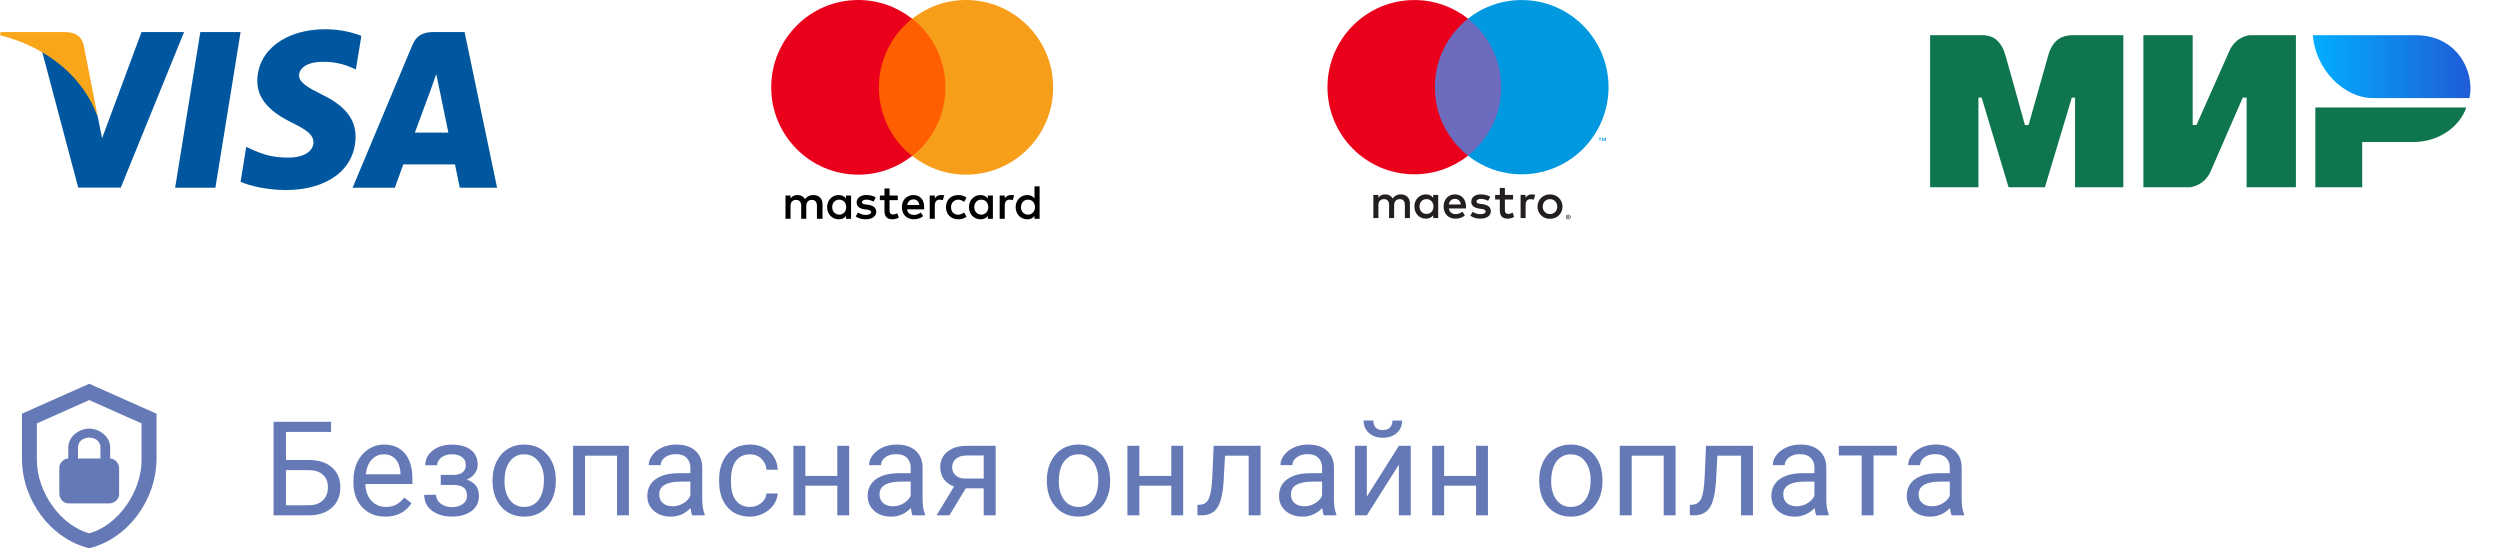
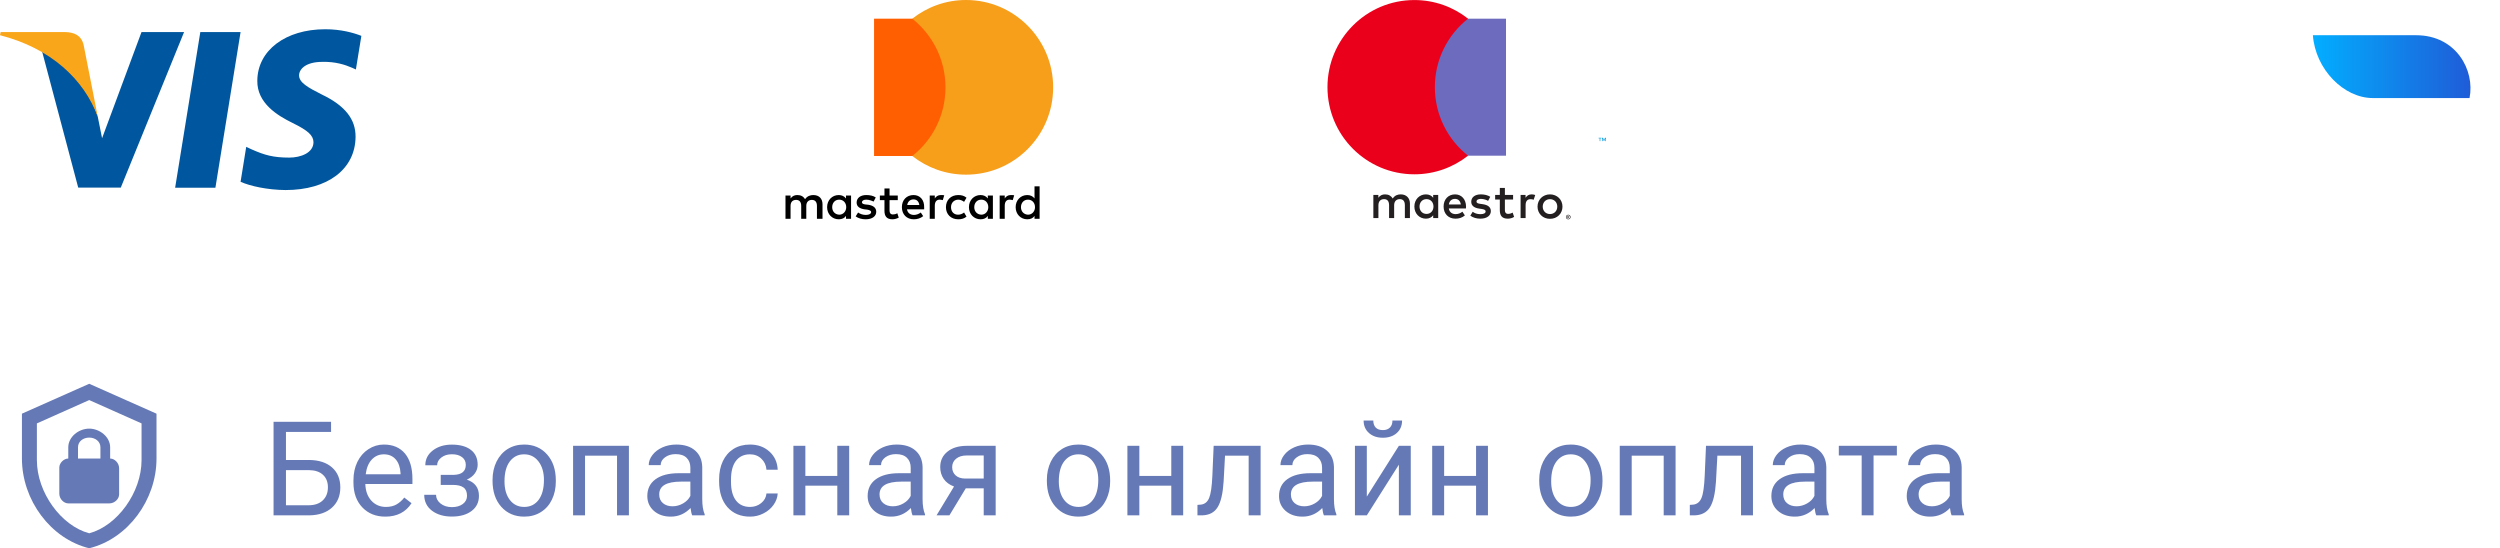
<svg xmlns="http://www.w3.org/2000/svg" width="228" height="50" viewBox="0 0 228 50" fill="none">
  <g clip-path="url(#clip0)">
    <path d="M19.645 17.122H15.972L18.269 2.924H21.941L19.645 17.122Z" fill="#00579F" />
    <path d="M32.957 3.271C32.233 2.984 31.084 2.667 29.663 2.667C26.037 2.667 23.483 4.6 23.467 7.364C23.437 9.403 25.296 10.536 26.686 11.216C28.106 11.91 28.589 12.364 28.589 12.983C28.575 13.934 27.441 14.373 26.384 14.373C24.918 14.373 24.132 14.147 22.938 13.618L22.455 13.391L21.941 16.578C22.802 16.97 24.389 17.318 26.037 17.333C29.89 17.333 32.398 15.43 32.428 12.485C32.443 10.868 31.461 9.63 29.346 8.618C28.061 7.969 27.275 7.53 27.275 6.866C27.29 6.262 27.94 5.643 29.39 5.643C30.584 5.612 31.461 5.899 32.125 6.186L32.457 6.337L32.957 3.271Z" fill="#00579F" />
-     <path d="M37.838 12.092C38.14 11.276 39.304 8.12 39.304 8.12C39.289 8.15 39.606 7.289 39.787 6.76L40.044 7.984C40.044 7.984 40.739 11.382 40.89 12.092C40.316 12.092 38.563 12.092 37.838 12.092ZM42.371 2.924H39.53C38.654 2.924 37.989 3.181 37.611 4.102L32.156 17.122H36.01C36.01 17.122 36.644 15.369 36.78 14.992C37.203 14.992 40.951 14.992 41.495 14.992C41.601 15.49 41.933 17.122 41.933 17.122H45.334L42.371 2.924Z" fill="#00579F" />
    <path d="M12.905 2.924L9.309 12.606L8.916 10.642C8.251 8.376 6.165 5.915 3.838 4.691L7.133 17.107H11.016L16.788 2.924H12.905Z" fill="#00579F" />
    <path d="M5.969 2.924H0.06L0 3.211C4.609 4.389 7.661 7.229 8.915 10.643L7.631 4.118C7.42 3.211 6.77 2.954 5.969 2.924Z" fill="#FAA61A" />
  </g>
  <g clip-path="url(#clip1)">
    <path d="M75.013 19.956V18.628C75.013 18.119 74.704 17.788 74.174 17.788C73.909 17.788 73.622 17.876 73.424 18.164C73.269 17.92 73.048 17.788 72.717 17.788C72.497 17.788 72.276 17.854 72.099 18.097V17.832H71.636V19.956H72.099V18.783C72.099 18.407 72.298 18.23 72.607 18.23C72.916 18.23 73.07 18.429 73.07 18.783V19.956H73.534V18.783C73.534 18.407 73.755 18.23 74.042 18.23C74.351 18.23 74.505 18.429 74.505 18.783V19.956H75.013ZM81.877 17.832H81.127V17.19H80.663V17.832H80.244V18.252H80.663V19.226C80.663 19.712 80.862 20 81.392 20C81.59 20 81.811 19.934 81.966 19.845L81.833 19.447C81.701 19.535 81.546 19.558 81.436 19.558C81.215 19.558 81.127 19.425 81.127 19.204V18.252H81.877V17.832ZM85.806 17.788C85.541 17.788 85.365 17.92 85.254 18.097V17.832H84.791V19.956H85.254V18.761C85.254 18.407 85.409 18.208 85.696 18.208C85.784 18.208 85.894 18.23 85.983 18.252L86.115 17.81C86.027 17.788 85.894 17.788 85.806 17.788ZM79.869 18.009C79.648 17.854 79.339 17.788 79.008 17.788C78.478 17.788 78.125 18.053 78.125 18.474C78.125 18.828 78.39 19.027 78.853 19.093L79.074 19.115C79.317 19.159 79.449 19.226 79.449 19.336C79.449 19.491 79.273 19.602 78.964 19.602C78.655 19.602 78.412 19.491 78.257 19.381L78.037 19.735C78.279 19.912 78.611 20 78.942 20C79.56 20 79.913 19.712 79.913 19.314C79.913 18.938 79.626 18.739 79.184 18.673L78.964 18.651C78.765 18.628 78.611 18.584 78.611 18.451C78.611 18.297 78.765 18.208 79.008 18.208C79.273 18.208 79.538 18.319 79.67 18.385L79.869 18.009ZM92.185 17.788C91.92 17.788 91.744 17.92 91.633 18.097V17.832H91.17V19.956H91.633V18.761C91.633 18.407 91.788 18.208 92.075 18.208C92.163 18.208 92.273 18.23 92.362 18.252L92.494 17.81C92.406 17.788 92.273 17.788 92.185 17.788ZM86.27 18.894C86.27 19.535 86.711 20 87.395 20C87.704 20 87.925 19.934 88.146 19.757L87.925 19.381C87.749 19.513 87.572 19.58 87.373 19.58C86.998 19.58 86.733 19.314 86.733 18.894C86.733 18.496 86.998 18.23 87.373 18.208C87.572 18.208 87.749 18.274 87.925 18.407L88.146 18.031C87.925 17.854 87.704 17.788 87.395 17.788C86.711 17.788 86.27 18.252 86.27 18.894ZM90.552 18.894V17.832H90.088V18.097C89.934 17.898 89.713 17.788 89.426 17.788C88.83 17.788 88.367 18.252 88.367 18.894C88.367 19.535 88.83 20 89.426 20C89.735 20 89.956 19.889 90.088 19.69V19.956H90.552V18.894ZM88.852 18.894C88.852 18.518 89.095 18.208 89.492 18.208C89.868 18.208 90.132 18.496 90.132 18.894C90.132 19.27 89.868 19.58 89.492 19.58C89.095 19.558 88.852 19.27 88.852 18.894ZM83.312 17.788C82.694 17.788 82.252 18.23 82.252 18.894C82.252 19.558 82.694 20 83.334 20C83.643 20 83.952 19.912 84.195 19.712L83.974 19.381C83.798 19.513 83.577 19.602 83.356 19.602C83.069 19.602 82.782 19.469 82.716 19.093H84.283C84.283 19.027 84.283 18.982 84.283 18.916C84.305 18.23 83.908 17.788 83.312 17.788ZM83.312 18.186C83.599 18.186 83.798 18.363 83.842 18.695H82.738C82.782 18.407 82.981 18.186 83.312 18.186ZM94.812 18.894V16.991H94.348V18.097C94.194 17.898 93.973 17.788 93.686 17.788C93.09 17.788 92.627 18.252 92.627 18.894C92.627 19.535 93.09 20 93.686 20C93.995 20 94.216 19.889 94.348 19.69V19.956H94.812V18.894ZM93.112 18.894C93.112 18.518 93.355 18.208 93.752 18.208C94.127 18.208 94.392 18.496 94.392 18.894C94.392 19.27 94.127 19.58 93.752 19.58C93.355 19.558 93.112 19.27 93.112 18.894ZM77.617 18.894V17.832H77.154V18.097C76.999 17.898 76.779 17.788 76.492 17.788C75.896 17.788 75.432 18.252 75.432 18.894C75.432 19.535 75.896 20 76.492 20C76.801 20 77.021 19.889 77.154 19.69V19.956H77.617V18.894ZM75.896 18.894C75.896 18.518 76.138 18.208 76.536 18.208C76.911 18.208 77.176 18.496 77.176 18.894C77.176 19.27 76.911 19.58 76.536 19.58C76.138 19.558 75.896 19.27 75.896 18.894Z" fill="black" />
    <path d="M86.667 1.704H79.714V14.226H86.667V1.704Z" fill="#FF5F00" />
-     <path d="M80.156 7.965C80.156 5.42 81.348 3.164 83.18 1.704C81.833 0.642 80.134 0 78.279 0C73.887 0 70.334 3.562 70.334 7.965C70.334 12.367 73.887 15.929 78.279 15.929C80.134 15.929 81.833 15.288 83.18 14.226C81.348 12.788 80.156 10.509 80.156 7.965Z" fill="#EB001B" />
    <path d="M96.048 7.965C96.048 12.367 92.494 15.929 88.102 15.929C86.248 15.929 84.548 15.288 83.202 14.226C85.056 12.765 86.226 10.509 86.226 7.965C86.226 5.42 85.034 3.164 83.202 1.704C84.548 0.642 86.248 0 88.102 0C92.494 0 96.048 3.584 96.048 7.965Z" fill="#F79E1B" />
  </g>
-   <path fill-rule="evenodd" clip-rule="evenodd" d="M180.585 3.213C181.026 3.211 182.334 3.089 182.888 5.019C183.262 6.319 183.856 8.448 184.672 11.407H185.005C185.88 8.288 186.481 6.158 186.808 5.019C187.368 3.069 188.768 3.213 189.328 3.213L193.649 3.213V17.08H189.245V8.908H188.95L186.495 17.08H183.182L180.727 8.902H180.432V17.08H176.028V3.213L180.585 3.213ZM199.972 3.213V11.391H200.324L203.31 4.667C203.889 3.328 205.125 3.213 205.125 3.213H209.386V17.08H204.891V8.902H204.539L201.612 15.627C201.032 16.959 199.738 17.08 199.738 17.08H195.477V3.213H199.972ZM224.925 9.803C224.298 11.636 222.328 12.949 220.148 12.949H215.434V17.08H211.159V9.803H224.925Z" fill="#0F754E" />
  <path fill-rule="evenodd" clip-rule="evenodd" d="M220.354 3.213H210.935C211.159 6.301 213.736 8.943 216.403 8.943H225.222C225.731 6.378 223.979 3.213 220.354 3.213Z" fill="url(#paint0_linear)" />
  <g clip-path="url(#clip2)">
    <path d="M146.457 12.873V12.565H146.377L146.284 12.777L146.192 12.565H146.111V12.873H146.168V12.641L146.255 12.841H146.314L146.401 12.64V12.873H146.457ZM145.949 12.873V12.618H146.052V12.566H145.79V12.618H145.892V12.873H145.949Z" fill="#0099DF" />
    <path d="M137.348 14.199H130.415V1.704H137.348V14.199Z" fill="#6C6BBD" />
    <path d="M130.859 7.95C130.859 5.416 132.043 3.158 133.886 1.703C132.538 0.639 130.837 0.004 128.989 0.004C124.613 0.004 121.065 3.561 121.065 7.95C121.065 12.339 124.613 15.897 128.989 15.897C130.837 15.897 132.538 15.262 133.886 14.198C132.043 12.743 130.859 10.485 130.859 7.95Z" fill="#EB001B" />
-     <path d="M146.699 7.95C146.699 12.339 143.151 15.897 138.775 15.897C136.927 15.897 135.226 15.262 133.878 14.198C135.721 12.743 136.905 10.485 136.905 7.95C136.905 5.416 135.721 3.158 133.878 1.703C135.226 0.639 136.927 0.004 138.775 0.004C143.151 0.004 146.699 3.561 146.699 7.95Z" fill="#0099DF" />
    <path d="M139.686 17.727C139.778 17.727 139.911 17.745 140.012 17.785L139.871 18.218C139.774 18.178 139.677 18.165 139.585 18.165C139.285 18.165 139.136 18.358 139.136 18.707V19.89H138.678V17.78H139.131V18.037C139.25 17.851 139.422 17.727 139.686 17.727ZM137.994 18.2H137.246V19.153C137.246 19.365 137.321 19.506 137.55 19.506C137.669 19.506 137.818 19.466 137.954 19.387L138.086 19.78C137.941 19.881 137.712 19.943 137.514 19.943C136.973 19.943 136.784 19.652 136.784 19.162V18.2H136.357V17.78H136.784V17.14H137.246V17.78H137.994V18.2ZM132.135 18.65C132.184 18.345 132.369 18.138 132.695 18.138C132.989 18.138 133.179 18.323 133.227 18.65H132.135ZM133.703 18.835C133.698 18.178 133.293 17.727 132.703 17.727C132.087 17.727 131.656 18.178 131.656 18.835C131.656 19.506 132.105 19.943 132.734 19.943C133.051 19.943 133.342 19.863 133.597 19.647L133.372 19.307C133.196 19.449 132.972 19.528 132.761 19.528C132.466 19.528 132.197 19.391 132.131 19.012H133.694C133.698 18.954 133.703 18.897 133.703 18.835ZM135.714 18.319C135.586 18.239 135.327 18.138 135.058 18.138C134.808 18.138 134.658 18.231 134.658 18.385C134.658 18.526 134.816 18.566 135.014 18.592L135.23 18.623C135.688 18.69 135.965 18.884 135.965 19.255C135.965 19.656 135.613 19.943 135.006 19.943C134.662 19.943 134.345 19.855 134.094 19.669L134.31 19.312C134.464 19.431 134.693 19.533 135.01 19.533C135.322 19.533 135.49 19.44 135.49 19.276C135.49 19.158 135.371 19.091 135.12 19.056L134.904 19.025C134.433 18.959 134.178 18.747 134.178 18.403C134.178 17.984 134.521 17.727 135.054 17.727C135.388 17.727 135.692 17.803 135.912 17.948L135.714 18.319ZM141.359 18.163C141.265 18.163 141.178 18.18 141.096 18.213C141.016 18.246 140.946 18.293 140.887 18.352C140.828 18.412 140.782 18.484 140.748 18.567C140.714 18.651 140.697 18.742 140.697 18.843C140.697 18.943 140.714 19.035 140.748 19.118C140.782 19.201 140.828 19.273 140.887 19.333C140.946 19.392 141.016 19.439 141.096 19.472C141.178 19.505 141.265 19.521 141.359 19.521C141.453 19.521 141.541 19.505 141.621 19.472C141.703 19.439 141.773 19.392 141.832 19.333C141.892 19.273 141.938 19.201 141.973 19.118C142.006 19.035 142.023 18.943 142.023 18.843C142.023 18.742 142.006 18.651 141.973 18.567C141.938 18.484 141.892 18.412 141.832 18.352C141.773 18.293 141.703 18.246 141.621 18.213C141.541 18.18 141.453 18.163 141.359 18.163ZM141.359 17.727C141.522 17.727 141.673 17.756 141.812 17.813C141.951 17.869 142.072 17.948 142.173 18.047C142.275 18.147 142.354 18.265 142.411 18.4C142.469 18.536 142.498 18.683 142.498 18.843C142.498 19.002 142.469 19.149 142.411 19.285C142.354 19.421 142.275 19.539 142.173 19.638C142.072 19.738 141.951 19.816 141.812 19.873C141.673 19.929 141.522 19.957 141.359 19.957C141.196 19.957 141.045 19.929 140.906 19.873C140.766 19.816 140.647 19.738 140.546 19.638C140.446 19.539 140.366 19.421 140.309 19.285C140.252 19.149 140.223 19.002 140.223 18.843C140.223 18.683 140.252 18.536 140.309 18.4C140.366 18.265 140.446 18.147 140.546 18.047C140.647 17.948 140.766 17.869 140.906 17.813C141.045 17.756 141.196 17.727 141.359 17.727ZM129.461 18.835C129.461 18.465 129.704 18.16 130.1 18.16C130.478 18.16 130.733 18.451 130.733 18.835C130.733 19.219 130.478 19.51 130.1 19.51C129.704 19.51 129.461 19.206 129.461 18.835ZM131.165 18.835V17.78H130.707V18.037C130.562 17.847 130.342 17.727 130.043 17.727C129.453 17.727 128.991 18.191 128.991 18.835C128.991 19.48 129.453 19.943 130.043 19.943C130.342 19.943 130.562 19.824 130.707 19.634V19.89H131.165V18.835ZM128.586 19.89V18.566C128.586 18.067 128.269 17.732 127.758 17.727C127.49 17.723 127.212 17.807 127.019 18.103C126.874 17.869 126.645 17.727 126.323 17.727C126.099 17.727 125.879 17.794 125.707 18.041V17.78H125.25V19.89H125.711V18.721C125.711 18.354 125.914 18.16 126.226 18.16C126.53 18.16 126.684 18.358 126.684 18.716V19.89H127.146V18.721C127.146 18.354 127.358 18.16 127.661 18.16C127.974 18.16 128.124 18.358 128.124 18.716V19.89H128.586Z" fill="#231F20" />
    <path d="M142.991 19.732V19.784H143.039C143.049 19.784 143.058 19.782 143.064 19.778C143.071 19.773 143.074 19.767 143.074 19.758C143.074 19.749 143.071 19.743 143.064 19.739C143.058 19.734 143.049 19.732 143.039 19.732H142.991ZM143.039 19.696C143.064 19.696 143.083 19.701 143.097 19.712C143.11 19.724 143.117 19.739 143.117 19.758C143.117 19.774 143.112 19.787 143.101 19.798C143.09 19.808 143.074 19.814 143.055 19.817L143.118 19.89H143.069L143.01 19.817H142.991V19.89H142.95V19.696H143.039ZM143.027 19.957C143.049 19.957 143.07 19.953 143.09 19.944C143.109 19.936 143.126 19.924 143.141 19.909C143.156 19.895 143.167 19.878 143.176 19.857C143.184 19.838 143.188 19.817 143.188 19.794C143.188 19.771 143.184 19.75 143.176 19.73C143.167 19.71 143.156 19.693 143.141 19.678C143.126 19.663 143.109 19.652 143.09 19.644C143.07 19.635 143.049 19.631 143.027 19.631C143.004 19.631 142.982 19.635 142.963 19.644C142.942 19.652 142.925 19.663 142.91 19.678C142.896 19.693 142.884 19.71 142.876 19.73C142.867 19.75 142.863 19.771 142.863 19.794C142.863 19.817 142.867 19.838 142.876 19.857C142.884 19.878 142.896 19.895 142.91 19.909C142.925 19.924 142.942 19.936 142.963 19.944C142.982 19.953 143.004 19.957 143.027 19.957ZM143.027 19.584C143.056 19.584 143.084 19.59 143.109 19.601C143.135 19.611 143.158 19.627 143.177 19.646C143.196 19.664 143.212 19.687 143.223 19.712C143.234 19.738 143.239 19.765 143.239 19.794C143.239 19.823 143.234 19.85 143.223 19.875C143.212 19.9 143.196 19.923 143.177 19.941C143.158 19.96 143.135 19.976 143.109 19.987C143.084 19.998 143.056 20.003 143.027 20.003C142.996 20.003 142.969 19.998 142.942 19.987C142.916 19.976 142.894 19.96 142.874 19.941C142.855 19.923 142.84 19.9 142.829 19.875C142.818 19.85 142.812 19.823 142.812 19.794C142.812 19.765 142.818 19.738 142.829 19.712C142.84 19.687 142.855 19.664 142.874 19.646C142.894 19.627 142.916 19.611 142.942 19.601C142.969 19.59 142.996 19.584 143.027 19.584Z" fill="#231F20" />
  </g>
  <path d="M30.193 39.395H26.08V41.949H28.201C29.092 41.961 29.787 42.19 30.287 42.635C30.787 43.08 31.037 43.685 31.037 44.451C31.037 45.221 30.785 45.834 30.281 46.291C29.777 46.748 29.09 46.984 28.219 47H24.949V38.469H30.193V39.395ZM26.08 42.875V46.08H28.137C28.695 46.08 29.129 45.932 29.438 45.635C29.75 45.338 29.906 44.94 29.906 44.44C29.906 43.959 29.756 43.58 29.455 43.303C29.158 43.025 28.734 42.883 28.184 42.875H26.08ZM35.142 47.117C34.282 47.117 33.583 46.836 33.044 46.273C32.505 45.707 32.235 44.951 32.235 44.006V43.807C32.235 43.178 32.354 42.617 32.593 42.125C32.835 41.629 33.171 41.242 33.6 40.965C34.034 40.684 34.503 40.543 35.007 40.543C35.831 40.543 36.472 40.815 36.929 41.357C37.386 41.9 37.614 42.678 37.614 43.69V44.141H33.319C33.335 44.766 33.517 45.272 33.864 45.658C34.216 46.041 34.661 46.232 35.2 46.232C35.583 46.232 35.907 46.154 36.173 45.998C36.438 45.842 36.671 45.635 36.87 45.377L37.532 45.893C37.001 46.709 36.204 47.117 35.142 47.117ZM35.007 41.434C34.569 41.434 34.202 41.594 33.905 41.914C33.608 42.23 33.425 42.676 33.354 43.25H36.53V43.168C36.499 42.617 36.35 42.191 36.085 41.891C35.819 41.586 35.46 41.434 35.007 41.434ZM42.48 42.395C42.48 42.098 42.367 41.863 42.14 41.691C41.914 41.516 41.603 41.428 41.209 41.428C40.826 41.428 40.506 41.527 40.248 41.727C39.994 41.926 39.867 42.16 39.867 42.43H38.789C38.789 41.879 39.019 41.428 39.48 41.076C39.941 40.725 40.517 40.549 41.209 40.549C41.951 40.549 42.529 40.709 42.943 41.029C43.357 41.346 43.564 41.799 43.564 42.389C43.564 42.674 43.478 42.935 43.306 43.174C43.135 43.412 42.89 43.602 42.574 43.742C43.312 43.992 43.681 44.484 43.681 45.219C43.681 45.801 43.457 46.262 43.008 46.602C42.558 46.941 41.959 47.111 41.209 47.111C40.478 47.111 39.875 46.934 39.398 46.578C38.925 46.219 38.689 45.734 38.689 45.125H39.767C39.767 45.434 39.904 45.699 40.178 45.922C40.455 46.141 40.799 46.25 41.209 46.25C41.623 46.25 41.957 46.154 42.211 45.963C42.465 45.772 42.592 45.523 42.592 45.219C42.592 44.863 42.484 44.609 42.269 44.457C42.058 44.301 41.728 44.223 41.279 44.223H40.195V43.309H41.373C42.111 43.289 42.48 42.984 42.48 42.395ZM44.92 43.772C44.92 43.15 45.042 42.592 45.284 42.096C45.53 41.6 45.87 41.217 46.303 40.947C46.741 40.678 47.239 40.543 47.797 40.543C48.661 40.543 49.358 40.842 49.889 41.44C50.425 42.037 50.692 42.832 50.692 43.824V43.9C50.692 44.518 50.573 45.072 50.335 45.565C50.1 46.053 49.762 46.434 49.321 46.707C48.883 46.98 48.38 47.117 47.809 47.117C46.95 47.117 46.253 46.818 45.717 46.221C45.186 45.623 44.92 44.832 44.92 43.848V43.772ZM46.01 43.9C46.01 44.603 46.172 45.168 46.497 45.594C46.825 46.02 47.262 46.232 47.809 46.232C48.36 46.232 48.797 46.018 49.122 45.588C49.446 45.154 49.608 44.549 49.608 43.772C49.608 43.076 49.442 42.514 49.11 42.084C48.782 41.65 48.344 41.434 47.797 41.434C47.262 41.434 46.831 41.647 46.503 42.072C46.175 42.498 46.01 43.107 46.01 43.9ZM57.357 47H56.273V41.557H53.355V47H52.265V40.66H57.357V47ZM63.131 47C63.069 46.875 63.018 46.652 62.979 46.332C62.475 46.855 61.873 47.117 61.174 47.117C60.549 47.117 60.035 46.941 59.633 46.59C59.235 46.234 59.035 45.785 59.035 45.242C59.035 44.582 59.285 44.07 59.785 43.707C60.289 43.34 60.996 43.156 61.907 43.156H62.961V42.658C62.961 42.279 62.848 41.978 62.621 41.756C62.395 41.529 62.061 41.416 61.62 41.416C61.233 41.416 60.909 41.514 60.647 41.709C60.385 41.904 60.254 42.141 60.254 42.418H59.164C59.164 42.102 59.276 41.797 59.498 41.504C59.725 41.207 60.03 40.973 60.413 40.801C60.799 40.629 61.223 40.543 61.684 40.543C62.414 40.543 62.987 40.727 63.401 41.094C63.815 41.457 64.03 41.959 64.045 42.6V45.518C64.045 46.1 64.12 46.562 64.268 46.906V47H63.131ZM61.332 46.174C61.672 46.174 61.995 46.086 62.299 45.91C62.604 45.734 62.825 45.506 62.961 45.225V43.924H62.112C60.784 43.924 60.12 44.312 60.12 45.09C60.12 45.43 60.233 45.695 60.459 45.887C60.686 46.078 60.977 46.174 61.332 46.174ZM68.407 46.232C68.794 46.232 69.132 46.115 69.421 45.881C69.71 45.647 69.87 45.353 69.902 45.002H70.927C70.907 45.365 70.782 45.711 70.552 46.039C70.322 46.367 70.013 46.629 69.626 46.824C69.243 47.02 68.837 47.117 68.407 47.117C67.544 47.117 66.857 46.83 66.345 46.256C65.837 45.678 65.583 44.889 65.583 43.889V43.707C65.583 43.09 65.697 42.541 65.923 42.06C66.15 41.58 66.474 41.207 66.896 40.941C67.322 40.676 67.823 40.543 68.402 40.543C69.113 40.543 69.702 40.756 70.171 41.182C70.644 41.607 70.896 42.16 70.927 42.84H69.902C69.87 42.43 69.714 42.094 69.433 41.832C69.156 41.566 68.812 41.434 68.402 41.434C67.851 41.434 67.423 41.633 67.118 42.031C66.818 42.426 66.667 42.998 66.667 43.748V43.953C66.667 44.684 66.818 45.246 67.118 45.641C67.419 46.035 67.849 46.232 68.407 46.232ZM77.445 47H76.362V44.293H73.449V47H72.359V40.66H73.449V43.408H76.362V40.66H77.445V47ZM83.226 47C83.163 46.875 83.112 46.652 83.073 46.332C82.569 46.855 81.968 47.117 81.269 47.117C80.644 47.117 80.13 46.941 79.728 46.59C79.329 46.234 79.13 45.785 79.13 45.242C79.13 44.582 79.38 44.07 79.88 43.707C80.384 43.34 81.091 43.156 82.001 43.156H83.056V42.658C83.056 42.279 82.942 41.978 82.716 41.756C82.489 41.529 82.155 41.416 81.714 41.416C81.327 41.416 81.003 41.514 80.741 41.709C80.48 41.904 80.349 42.141 80.349 42.418H79.259C79.259 42.102 79.37 41.797 79.593 41.504C79.819 41.207 80.124 40.973 80.507 40.801C80.894 40.629 81.317 40.543 81.778 40.543C82.509 40.543 83.081 40.727 83.495 41.094C83.909 41.457 84.124 41.959 84.14 42.6V45.518C84.14 46.1 84.214 46.562 84.362 46.906V47H83.226ZM81.427 46.174C81.767 46.174 82.089 46.086 82.394 45.91C82.698 45.734 82.919 45.506 83.056 45.225V43.924H82.206C80.878 43.924 80.214 44.312 80.214 45.09C80.214 45.43 80.327 45.695 80.554 45.887C80.78 46.078 81.071 46.174 81.427 46.174ZM90.805 40.66V47H89.715V44.533H88.08L86.586 47H85.414L87.008 44.369C86.602 44.221 86.289 43.992 86.07 43.684C85.855 43.371 85.748 43.008 85.748 42.594C85.748 42.016 85.965 41.551 86.398 41.199C86.832 40.844 87.412 40.664 88.139 40.66H90.805ZM86.838 42.605C86.838 42.914 86.943 43.164 87.154 43.355C87.365 43.543 87.644 43.639 87.992 43.643H89.715V41.539H88.156C87.754 41.539 87.433 41.639 87.195 41.838C86.957 42.033 86.838 42.289 86.838 42.605ZM95.474 43.772C95.474 43.15 95.595 42.592 95.838 42.096C96.084 41.6 96.424 41.217 96.857 40.947C97.295 40.678 97.793 40.543 98.351 40.543C99.215 40.543 99.912 40.842 100.443 41.44C100.978 42.037 101.246 42.832 101.246 43.824V43.9C101.246 44.518 101.127 45.072 100.888 45.565C100.654 46.053 100.316 46.434 99.875 46.707C99.437 46.98 98.933 47.117 98.363 47.117C97.504 47.117 96.806 46.818 96.271 46.221C95.74 45.623 95.474 44.832 95.474 43.848V43.772ZM96.564 43.9C96.564 44.603 96.726 45.168 97.05 45.594C97.379 46.02 97.816 46.232 98.363 46.232C98.914 46.232 99.351 46.018 99.675 45.588C100 45.154 100.162 44.549 100.162 43.772C100.162 43.076 99.996 42.514 99.664 42.084C99.336 41.65 98.898 41.434 98.351 41.434C97.816 41.434 97.385 41.647 97.056 42.072C96.728 42.498 96.564 43.107 96.564 43.9ZM107.905 47H106.821V44.293H103.909V47H102.819V40.66H103.909V43.408H106.821V40.66H107.905V47ZM114.968 40.66V47H113.878V41.557H111.722L111.593 43.93C111.523 45.02 111.339 45.799 111.042 46.268C110.749 46.736 110.283 46.98 109.642 47H109.208V46.045L109.519 46.022C109.871 45.982 110.122 45.779 110.275 45.412C110.427 45.045 110.525 44.365 110.568 43.373L110.685 40.66H114.968ZM120.743 47C120.68 46.875 120.629 46.652 120.59 46.332C120.086 46.855 119.485 47.117 118.785 47.117C118.16 47.117 117.647 46.941 117.244 46.59C116.846 46.234 116.647 45.785 116.647 45.242C116.647 44.582 116.897 44.07 117.397 43.707C117.901 43.34 118.608 43.156 119.518 43.156H120.573V42.658C120.573 42.279 120.459 41.978 120.233 41.756C120.006 41.529 119.672 41.416 119.231 41.416C118.844 41.416 118.52 41.514 118.258 41.709C117.996 41.904 117.866 42.141 117.866 42.418H116.776C116.776 42.102 116.887 41.797 117.11 41.504C117.336 41.207 117.641 40.973 118.024 40.801C118.41 40.629 118.834 40.543 119.295 40.543C120.026 40.543 120.598 40.727 121.012 41.094C121.426 41.457 121.641 41.959 121.657 42.6V45.518C121.657 46.1 121.731 46.562 121.879 46.906V47H120.743ZM118.944 46.174C119.284 46.174 119.606 46.086 119.91 45.91C120.215 45.734 120.436 45.506 120.573 45.225V43.924H119.723C118.395 43.924 117.731 44.312 117.731 45.09C117.731 45.43 117.844 45.695 118.071 45.887C118.297 46.078 118.588 46.174 118.944 46.174ZM127.577 40.66H128.661V47H127.577V42.377L124.654 47H123.57V40.66H124.654V45.289L127.577 40.66ZM127.87 38.352C127.87 38.824 127.708 39.205 127.384 39.494C127.064 39.779 126.642 39.922 126.118 39.922C125.595 39.922 125.171 39.777 124.847 39.488C124.523 39.199 124.361 38.82 124.361 38.352H125.245C125.245 38.625 125.32 38.84 125.468 38.996C125.616 39.148 125.833 39.225 126.118 39.225C126.392 39.225 126.605 39.148 126.757 38.996C126.913 38.844 126.991 38.629 126.991 38.352H127.87ZM135.701 47H134.617V44.293H131.705V47H130.615V40.66H131.705V43.408H134.617V40.66H135.701V47ZM140.377 43.772C140.377 43.15 140.498 42.592 140.74 42.096C140.986 41.6 141.326 41.217 141.76 40.947C142.197 40.678 142.695 40.543 143.254 40.543C144.117 40.543 144.814 40.842 145.346 41.44C145.881 42.037 146.148 42.832 146.148 43.824V43.9C146.148 44.518 146.029 45.072 145.791 45.565C145.556 46.053 145.219 46.434 144.777 46.707C144.34 46.98 143.836 47.117 143.265 47.117C142.406 47.117 141.709 46.818 141.174 46.221C140.642 45.623 140.377 44.832 140.377 43.848V43.772ZM141.467 43.9C141.467 44.603 141.629 45.168 141.953 45.594C142.281 46.02 142.719 46.232 143.265 46.232C143.816 46.232 144.254 46.018 144.578 45.588C144.902 45.154 145.064 44.549 145.064 43.772C145.064 43.076 144.898 42.514 144.566 42.084C144.238 41.65 143.801 41.434 143.254 41.434C142.719 41.434 142.287 41.647 141.959 42.072C141.631 42.498 141.467 43.107 141.467 43.9ZM152.813 47H151.729V41.557H148.811V47H147.721V40.66H152.813V47ZM159.871 40.66V47H158.781V41.557H156.625L156.496 43.93C156.425 45.02 156.242 45.799 155.945 46.268C155.652 46.736 155.185 46.98 154.545 47H154.111V46.045L154.421 46.022C154.773 45.982 155.025 45.779 155.177 45.412C155.33 45.045 155.427 44.365 155.47 43.373L155.587 40.66H159.871ZM165.645 47C165.583 46.875 165.532 46.652 165.493 46.332C164.989 46.855 164.387 47.117 163.688 47.117C163.063 47.117 162.549 46.941 162.147 46.59C161.749 46.234 161.549 45.785 161.549 45.242C161.549 44.582 161.799 44.07 162.299 43.707C162.803 43.34 163.51 43.156 164.42 43.156H165.475V42.658C165.475 42.279 165.362 41.978 165.135 41.756C164.909 41.529 164.575 41.416 164.133 41.416C163.747 41.416 163.422 41.514 163.161 41.709C162.899 41.904 162.768 42.141 162.768 42.418H161.678C161.678 42.102 161.79 41.797 162.012 41.504C162.239 41.207 162.543 40.973 162.926 40.801C163.313 40.629 163.737 40.543 164.198 40.543C164.928 40.543 165.5 40.727 165.915 41.094C166.329 41.457 166.543 41.959 166.559 42.6V45.518C166.559 46.1 166.633 46.562 166.782 46.906V47H165.645ZM163.846 46.174C164.186 46.174 164.508 46.086 164.813 45.91C165.118 45.734 165.338 45.506 165.475 45.225V43.924H164.625C163.297 43.924 162.633 44.312 162.633 45.09C162.633 45.43 162.747 45.695 162.973 45.887C163.2 46.078 163.491 46.174 163.846 46.174ZM172.995 41.539H170.869V47H169.785V41.539H167.699V40.66H172.995V41.539ZM177.99 47C177.928 46.875 177.877 46.652 177.838 46.332C177.334 46.855 176.733 47.117 176.033 47.117C175.408 47.117 174.895 46.941 174.492 46.59C174.094 46.234 173.895 45.785 173.895 45.242C173.895 44.582 174.145 44.07 174.645 43.707C175.149 43.34 175.856 43.156 176.766 43.156H177.821V42.658C177.821 42.279 177.707 41.978 177.481 41.756C177.254 41.529 176.92 41.416 176.479 41.416C176.092 41.416 175.768 41.514 175.506 41.709C175.244 41.904 175.114 42.141 175.114 42.418H174.024C174.024 42.102 174.135 41.797 174.358 41.504C174.584 41.207 174.889 40.973 175.272 40.801C175.658 40.629 176.082 40.543 176.543 40.543C177.274 40.543 177.846 40.727 178.26 41.094C178.674 41.457 178.889 41.959 178.905 42.6V45.518C178.905 46.1 178.979 46.562 179.127 46.906V47H177.99ZM176.192 46.174C176.531 46.174 176.854 46.086 177.158 45.91C177.463 45.734 177.684 45.506 177.821 45.225V43.924H176.971C175.643 43.924 174.979 44.312 174.979 45.09C174.979 45.43 175.092 45.695 175.319 45.887C175.545 46.078 175.836 46.174 176.192 46.174Z" fill="#6579B6" />
  <path d="M14.273 41.818C14.273 45.602 11.655 49.141 8.136 50C4.618 49.141 2 45.602 2 41.818V37.727L8.136 35L14.273 37.727V41.818ZM8.136 48.636C10.693 47.955 12.909 44.914 12.909 41.968V38.614L8.136 36.486L3.364 38.614V41.968C3.364 44.914 5.58 47.955 8.136 48.636ZM10.046 41.818V40.795C10.046 39.841 9.091 39.091 8.136 39.091C7.182 39.091 6.227 39.841 6.227 40.795V41.818C5.818 41.818 5.409 42.227 5.409 42.636V45.023C5.409 45.5 5.818 45.909 6.227 45.909H9.977C10.454 45.909 10.864 45.5 10.864 45.091V42.705C10.864 42.227 10.454 41.818 10.046 41.818ZM9.159 41.818H7.114V40.795C7.114 40.25 7.591 39.909 8.136 39.909C8.682 39.909 9.159 40.25 9.159 40.795V41.818Z" fill="#6579B6" />
  <defs>
    <linearGradient id="paint0_linear" x1="225.308" y1="6.818" x2="210.935" y2="6.818" gradientUnits="userSpaceOnUse">
      <stop stop-color="#1F5CD7" />
      <stop offset="1" stop-color="#02AEFF" />
    </linearGradient>
    <clipPath id="clip0">
      <rect width="45.333" height="14.667" fill="white" transform="translate(0 2.667)" />
    </clipPath>
    <clipPath id="clip1">
      <rect width="25.714" height="20" fill="white" transform="translate(70.334)" />
    </clipPath>
    <clipPath id="clip2">
      <rect width="25.641" height="20" fill="white" transform="translate(121.048)" />
    </clipPath>
  </defs>
</svg>